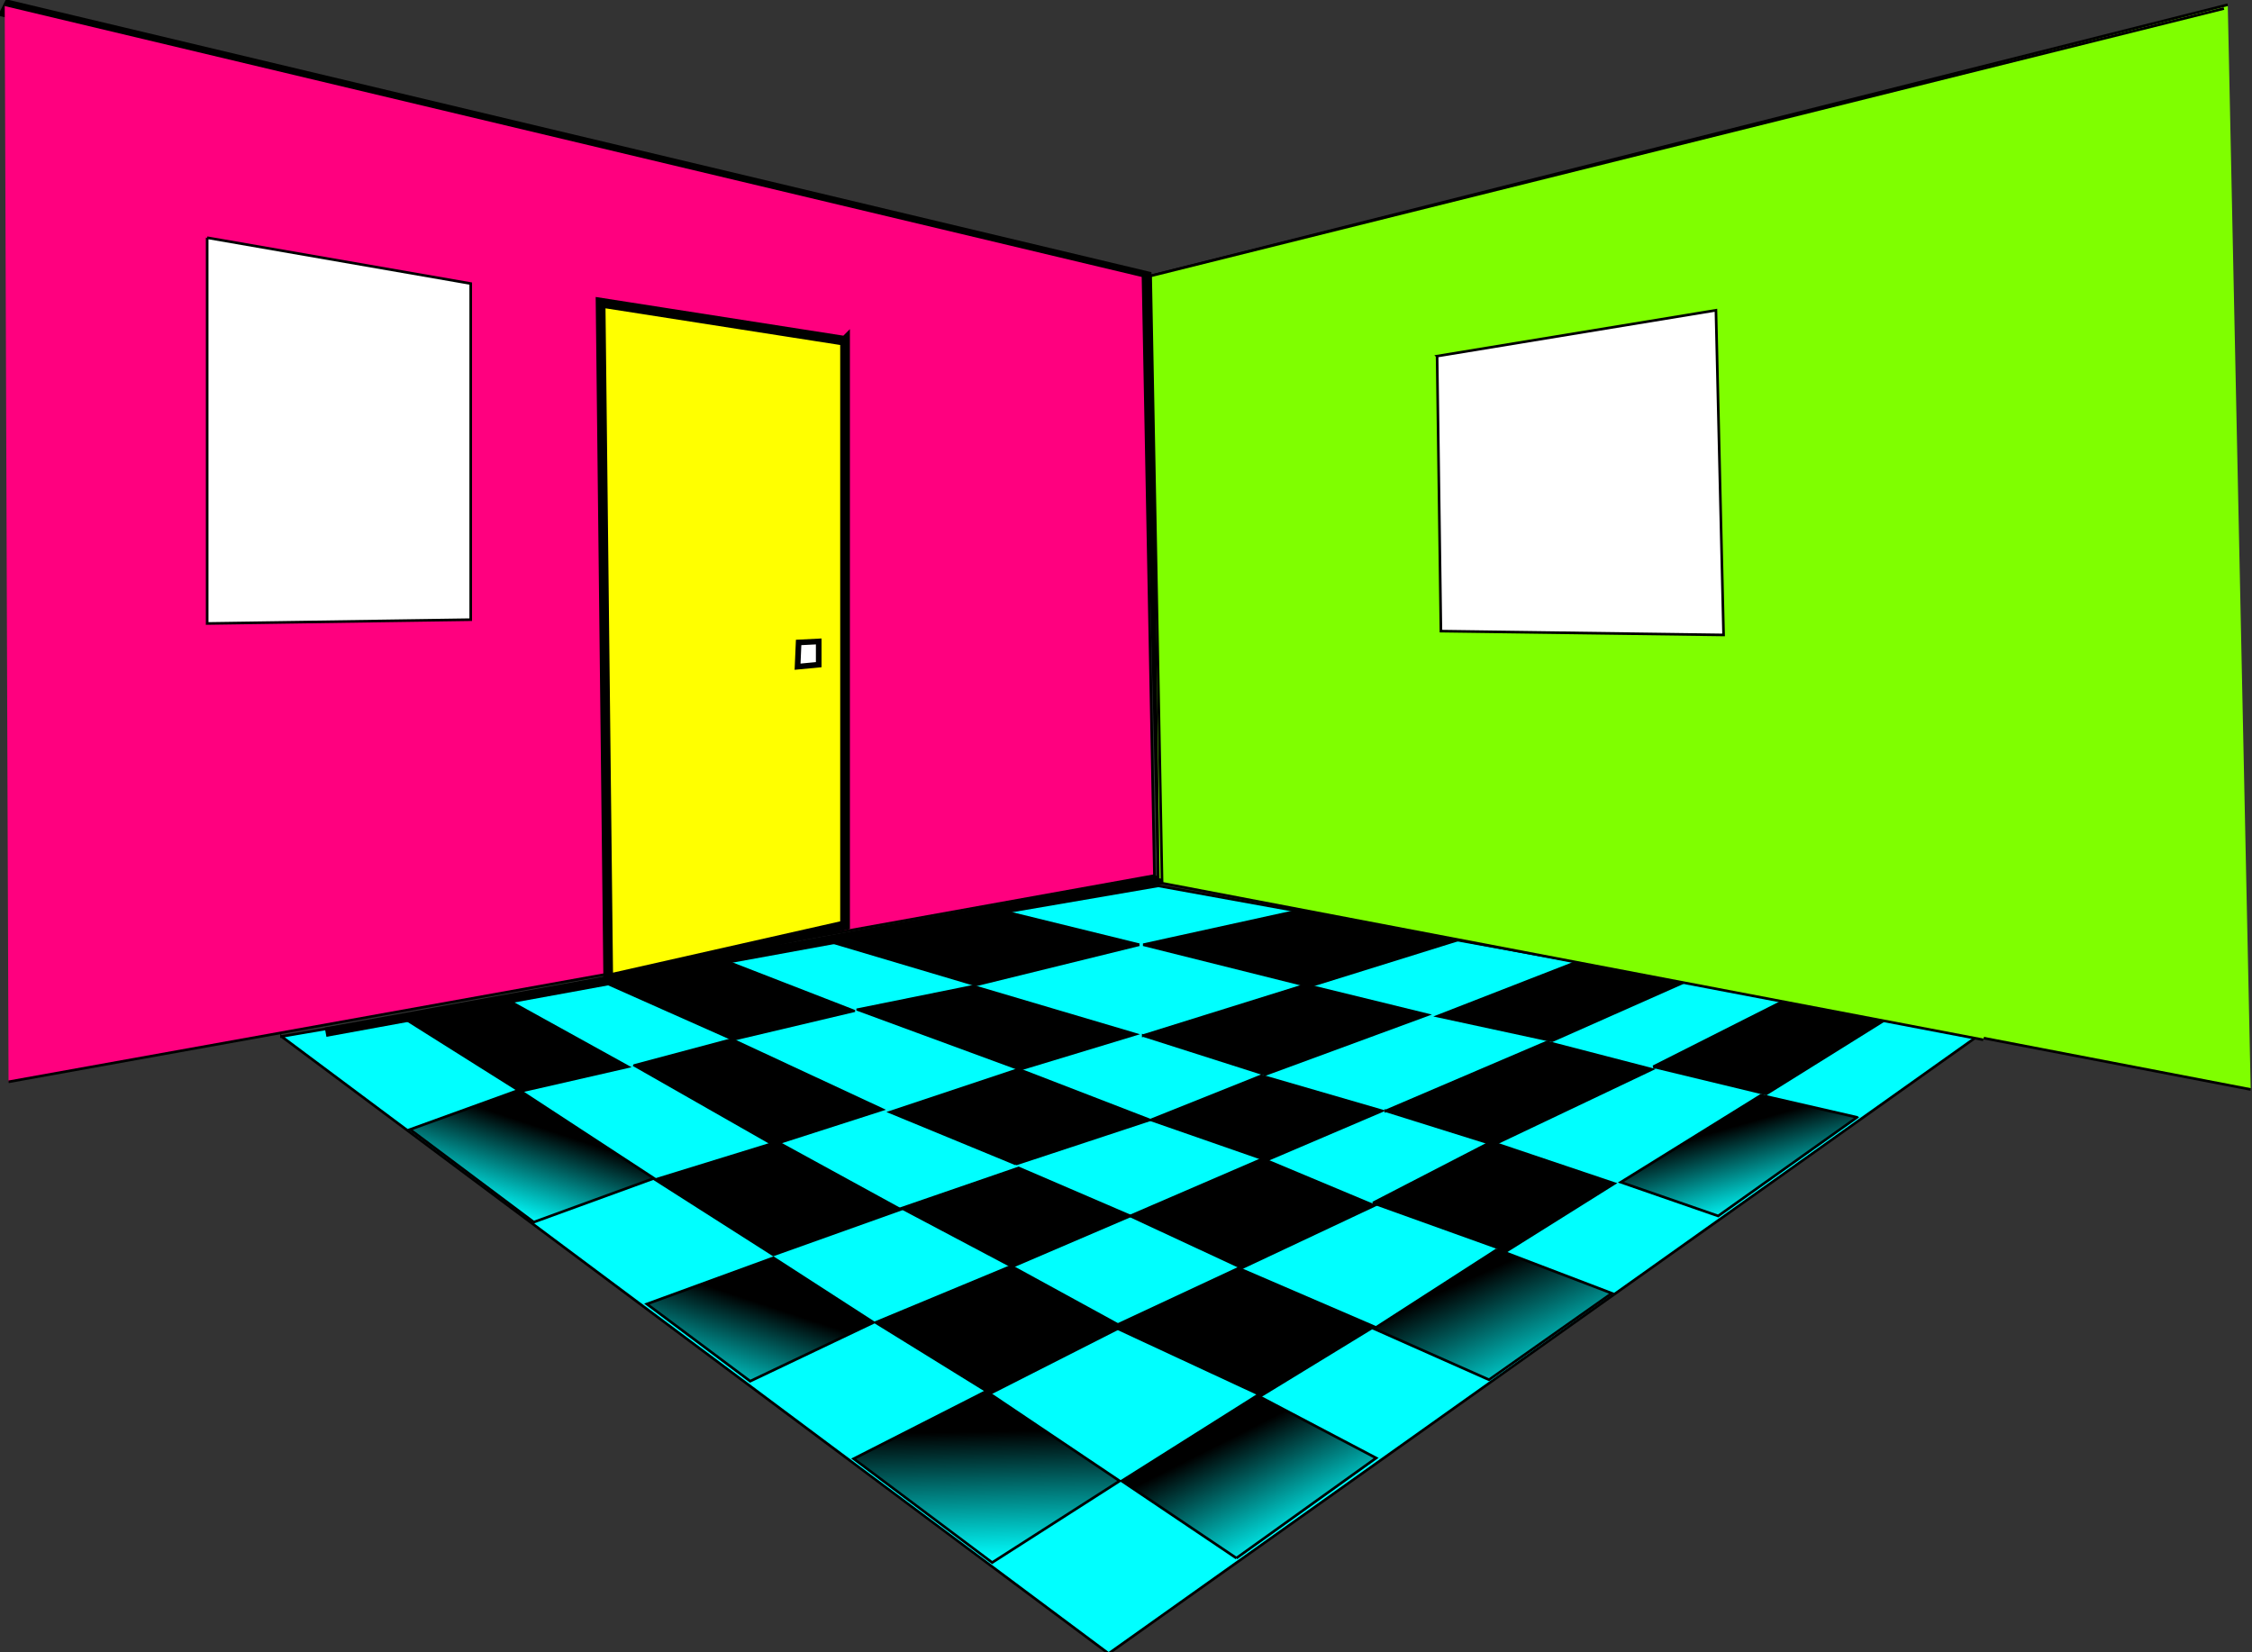
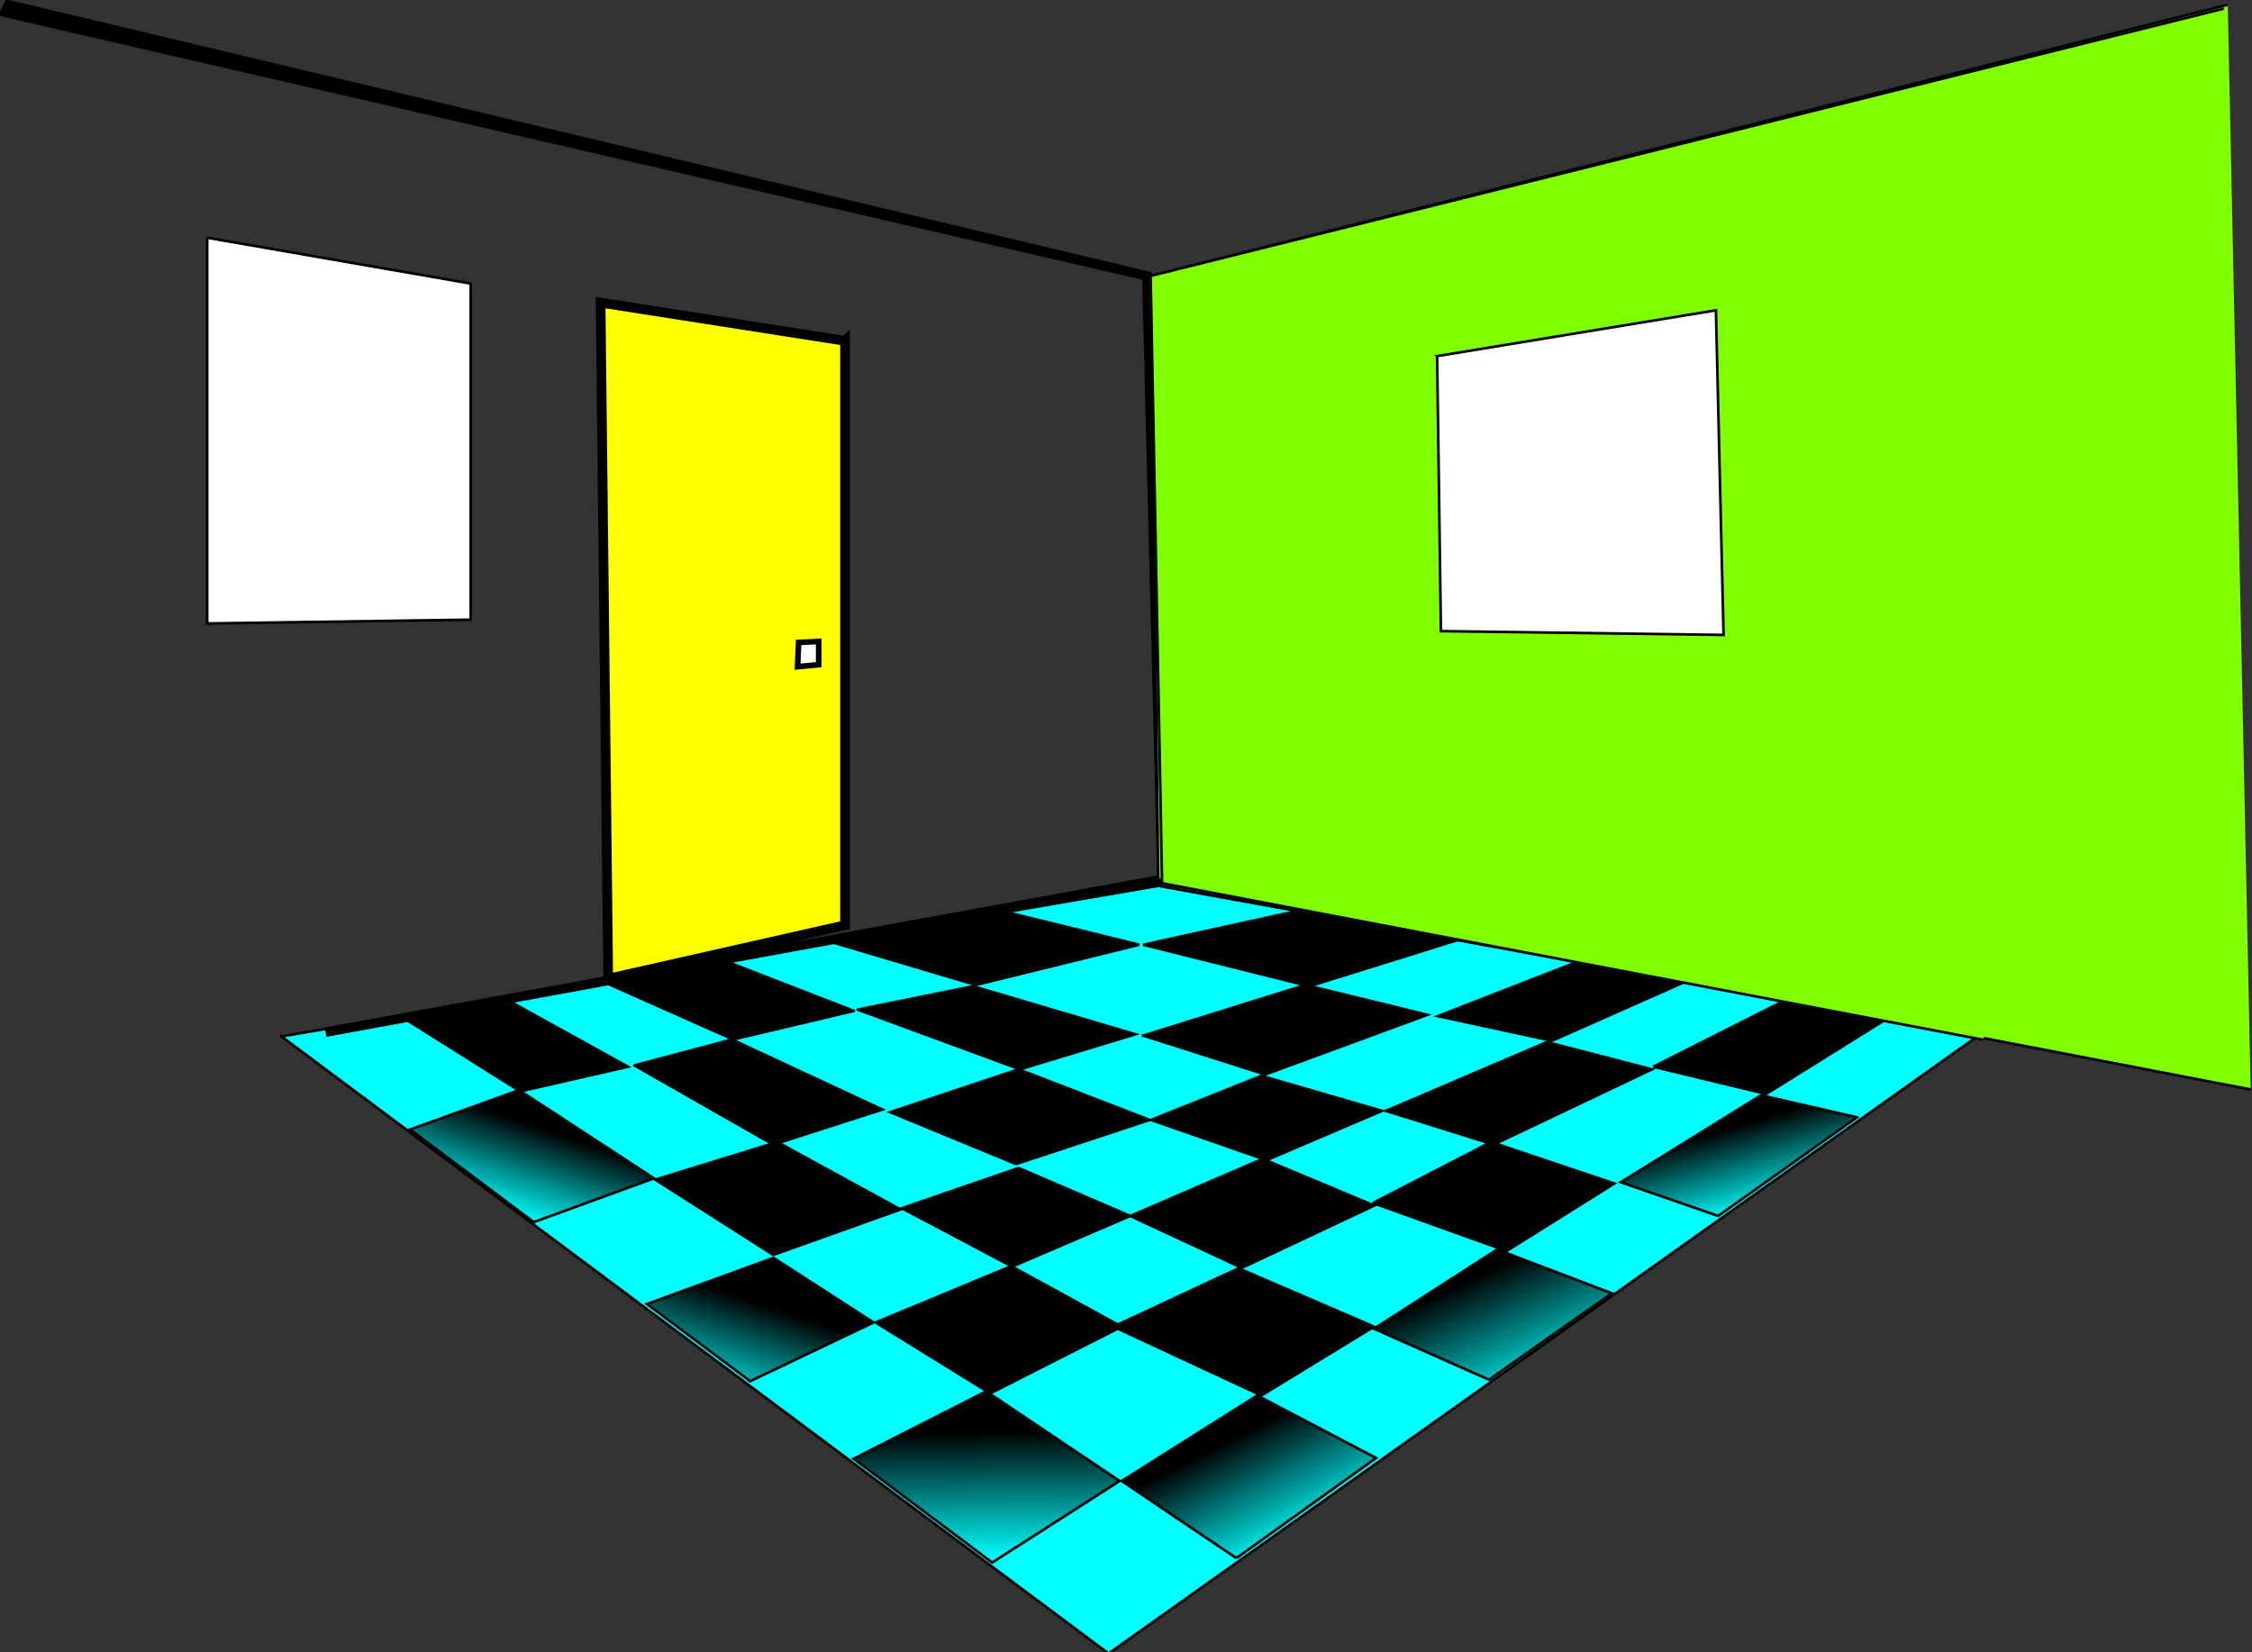
<svg xmlns="http://www.w3.org/2000/svg" xmlns:xlink="http://www.w3.org/1999/xlink" width="858.518" height="629.902">
  <rect width="100%" height="100%" fill="#333333" stroke="none" />
  <title>Room</title>
  <defs>
    <linearGradient id="linearGradient4227">
      <stop stop-color="black" id="stop4229" offset="0" />
      <stop stop-color="black" stop-opacity="0" id="stop4231" offset="1" />
    </linearGradient>
    <linearGradient id="linearGradient4219">
      <stop stop-color="black" id="stop4221" offset="0" />
      <stop stop-color="black" stop-opacity="0" id="stop4223" offset="1" />
    </linearGradient>
    <linearGradient id="linearGradient4211">
      <stop stop-color="black" id="stop4213" offset="0" />
      <stop stop-color="black" stop-opacity="0" id="stop4215" offset="1" />
    </linearGradient>
    <linearGradient id="linearGradient4201">
      <stop stop-color="black" id="stop4203" offset="0" />
      <stop stop-color="black" stop-opacity="0" id="stop4205" offset="1" />
    </linearGradient>
    <linearGradient id="linearGradient4193">
      <stop stop-color="black" id="stop4195" offset="0" />
      <stop stop-color="black" stop-opacity="0" id="stop4197" offset="1" />
    </linearGradient>
    <linearGradient id="linearGradient4185">
      <stop stop-color="black" id="stop4187" offset="0" />
      <stop stop-color="black" stop-opacity="0" id="stop4189" offset="1" />
    </linearGradient>
    <linearGradient id="linearGradient4173">
      <stop stop-color="teal" id="stop4175" offset="0" />
      <stop stop-color="teal" stop-opacity="0" id="stop4177" offset="1" />
    </linearGradient>
    <linearGradient id="linearGradient4156">
      <stop stop-color="teal" id="stop4158" offset="0" />
      <stop stop-color="teal" stop-opacity="0" id="stop4160" offset="1" />
    </linearGradient>
    <linearGradient id="linearGradient4148">
      <stop stop-color="yellow" id="stop4150" offset="0" />
      <stop stop-color="yellow" stop-opacity="0" id="stop4152" offset="1" />
    </linearGradient>
    <linearGradient y2="1.04" x2="0.499" y1="0.035" x1="0.541" id="linearGradient4154" xlink:href="#linearGradient4148" />
    <linearGradient y2="0.408" x2="-0.103" y1="0.422" x1="0.904" id="linearGradient4162" xlink:href="#linearGradient4156" />
    <linearGradient y2="0.44" x2="1.243" y1="0.493" x1="0.094" id="linearGradient4179" xlink:href="#linearGradient4173" />
    <linearGradient y2="0.87" x2="0.273" y1="0.327" x1="0.606" id="linearGradient4191" xlink:href="#linearGradient4185" />
    <linearGradient y2="1.071" x2="0.129" y1="0.394" x1="0.542" id="linearGradient4199" xlink:href="#linearGradient4193" />
    <linearGradient y2="0.987" x2="0.471" y1="0.238" x1="0.452" id="linearGradient4207" xlink:href="#linearGradient4201" />
    <linearGradient y2="0.824" x2="0.789" y1="0.304" x1="0.377" id="linearGradient4217" xlink:href="#linearGradient4211" />
    <linearGradient y2="0.962" x2="0.866" y1="0.299" x1="0.314" id="linearGradient4225" xlink:href="#linearGradient4219" />
    <linearGradient y2="0.862" x2="0.745" y1="0.291" x1="0.422" id="linearGradient4233" xlink:href="#linearGradient4227" />
  </defs>
  <g>
    <title>Layer 1</title>
    <g id="layer1">
      <path fill="#00ffff" fill-rule="evenodd" stroke="#000000" stroke-width="1px" id="path4138" d="m107.313,395.144l334.246,-57.428l313.073,56.79l-332.003,235.897l-315.316,-235.259z" />
      <path fill="url(#linearGradient4217)" fill-rule="evenodd" stroke="#000000" stroke-width="1px" id="path4032" d="m471.354,594.018l-43.727,-29.417l51.678,-32.597l45.317,23.851l-53.268,38.162z" />
      <path fill="url(#linearGradient4207)" fill-rule="evenodd" stroke="#000000" stroke-width="1px" id="path4036" d="m426.832,564.602l-50.883,-34.187l-50.515,25.715l52.806,39.573l48.592,-31.101z" />
      <path fill="#000000" fill-rule="evenodd" stroke="#000000" stroke-width="1px" id="path4040" d="m377.539,531.21l50.088,-25.441l-42.137,-23.056l-51.678,21.466l43.727,27.031z" />
      <path fill="#000000" fill-rule="evenodd" stroke="#000000" stroke-width="1px" id="path4042" d="m424.446,505.769l47.703,-22.261l51.678,22.261l-42.932,26.236l-56.448,-26.236z" />
      <path fill="url(#linearGradient4225)" fill-rule="evenodd" stroke="#000000" stroke-width="1px" id="path4044" d="m570.734,476.352l-46.908,30.212l43.821,19.449l46.813,-32.964l-43.727,-16.696z" />
      <path fill="url(#linearGradient4199)" fill-rule="evenodd" stroke="#000000" stroke-width="1px" id="path4046" d="m333.017,504.179l-47.027,22.381l-39.385,-29.417l48.25,-17.611l38.162,24.646z" />
      <path fill="#000000" fill-rule="evenodd" stroke="#000000" stroke-width="1px" id="path4050" d="m430.878,463.572l-45.023,19.296l-42.055,-22.264l44.529,-15.338l42.55,18.306z" />
      <path fill="#000000" fill-rule="evenodd" stroke="#000000" stroke-width="1px" id="path4052" d="m430.878,463.572l50.466,-21.77l42.55,17.811l-50.466,23.749l-42.55,-19.79z" />
      <path fill="#000000" fill-rule="evenodd" stroke="#000000" stroke-width="1px" id="path4056" d="m523.399,458.625l45.023,-23.254l47.002,15.832l-41.065,25.728l-50.961,-18.306z" />
      <path fill="url(#linearGradient4191)" fill-rule="evenodd" stroke="#000000" stroke-width="1px" id="path4064" d="m197.845,415.58l-41.516,15.025l47.149,35.318l45.823,-16.699l-51.455,-33.644z" />
      <path fill="#000000" fill-rule="evenodd" stroke="#000000" stroke-width="1px" id="path4066" d="m249.795,449.719l46.508,-14.348l47.002,25.728l-48.487,17.317l-45.023,-28.696z" />
      <path fill="#000000" fill-rule="evenodd" stroke="#000000" stroke-width="1px" id="path4068" d="m241.879,406.18l52.94,30.18l41.56,-13.359l-57.392,-26.717l-37.107,9.895z" />
      <path fill="#000000" fill-rule="evenodd" stroke="#000000" stroke-width="1px" id="path4070" d="m387.339,443.782l50.961,-16.822l-49.971,-19.296l-48.981,16.327l47.992,19.79z" />
      <path fill="#000000" fill-rule="evenodd" stroke="#000000" stroke-width="1px" id="path4074" d="m326.978,384.905l44.034,-8.906l61.845,18.306l-44.034,13.359l-61.845,-22.759z" />
      <path fill="#000000" fill-rule="evenodd" stroke="#000000" stroke-width="1px" id="path4076" d="m438.795,426.96l42.055,-16.822l46.013,13.359l-44.034,18.801l-44.034,-15.338z" />
      <path fill="#000000" fill-rule="evenodd" stroke="#000000" stroke-width="1px" id="path4080" d="m435.826,394.8l61.845,-19.296l46.508,11.38l-61.845,22.759l-46.508,-14.843z" />
      <path fill="#000000" fill-rule="evenodd" stroke="#000000" stroke-width="1px" id="path4082" d="m528.347,423.497l61.351,-26.222l40.076,10.39l-60.361,28.696l-41.065,-12.864z" />
      <path fill="#000000" fill-rule="evenodd" stroke="#000000" stroke-width="1px" id="path4084" d="m434.342,360.167l-62.34,15.338l-54.919,-16.327l60.856,-12.864l56.403,13.853z" />
      <path fill="#000000" fill-rule="evenodd" stroke="#000000" stroke-width="1px" id="path4086" d="m435.826,360.167l60.856,-13.359l62.835,10.39l-60.361,18.801l-63.33,-15.832z" />
      <path fill="#000000" fill-rule="evenodd" stroke="#000000" stroke-width="1px" id="path4088" d="m548.137,387.379l55.908,-21.77l40.076,7.916l-52.445,23.254l-43.539,-9.4z" />
      <path fill="url(#linearGradient4233)" fill-rule="evenodd" stroke="#000000" stroke-width="1px" id="path4090" d="m707.945,425.97l-36.612,-8.411l-53.434,33.149l37.107,12.864l52.94,-37.602z" />
      <path fill="#000000" fill-rule="evenodd" stroke="#000000" stroke-width="1px" id="path4092" d="m630.268,406.675l50.961,-25.728l38.097,7.421l-46.013,28.696l-43.044,-10.39z" />
      <path fill="#000000" fill-rule="evenodd" stroke="#000000" stroke-width="1px" id="path4094" d="m325.494,385.4l-46.013,10.885l-48.982,-21.77l44.034,-8.906l50.961,19.79z" />
      <path fill="#000000" fill-rule="evenodd" stroke="#000000" stroke-width="1px" id="path4096" d="m154.306,388.368l38.591,-7.421l46.508,25.728l-41.065,9.401l-44.034,-27.707z" />
      <path fill="none" fill-rule="evenodd" stroke="#000000" stroke-width="3.6" stroke-miterlimit="4" id="path4102" d="m437.19,105.187l-433.934,-103.387l0,0l-1.456,2.912l435.39,100.475l5.825,230.072l-318.898,58.246" />
-       <path fill="#ff007f" fill-rule="evenodd" stroke="#000000" stroke-width="1px" id="path4130" d="m1.8,1.8l433.934,103.387l4.368,228.616l-436.846,78.632" />
      <path fill="none" fill-rule="evenodd" stroke="#000000" stroke-width="1px" id="path4104" d="m438.646,105.187l2.912,231.528" />
      <path fill="#7fff00" fill-rule="evenodd" stroke="#000000" stroke-width="1px" id="path4134" d="m858.018,415.348l-416.46,-80.088l-2.912,-230.072l410.635,-103.387" />
      <path fill="#7fff00" fill-rule="evenodd" stroke="#000000" stroke-width="1px" stroke-miterlimit="4" id="path4108" d="m847.825,3.256l-409.179,101.931l4.368,231.528l313.073,59.702" />
      <path fill="#ffffff" fill-rule="evenodd" stroke="#000000" stroke-width="1px" stroke-miterlimit="4" id="path4112" d="m547.858,135.766l1.456,104.843l107.755,1.456l-2.912,-123.773l-106.299,17.474z" />
      <path fill="#ffff00" fill-rule="evenodd" stroke="#000000" stroke-width="3.7" stroke-miterlimit="4" id="path4118" d="m322.154,129.941l0,222.792l-90.282,20.386l-2.912,-257.739l93.194,14.562z" />
      <path fill="#ffffff" fill-rule="evenodd" stroke="#000000" stroke-width="1px" stroke-miterlimit="4" id="path4120" d="m78.976,90.625l0,147.072l100.475,-1.456l0,-128.142l-100.475,-17.474z" />
      <path fill="#ffffff" fill-rule="evenodd" stroke="#000000" stroke-width="2.152" stroke-miterlimit="4" id="path4126" d="m304.456,244.929l-0.403,9.241l8.062,-0.77l0,-8.856l-7.659,0.385z" />
    </g>
  </g>
</svg>